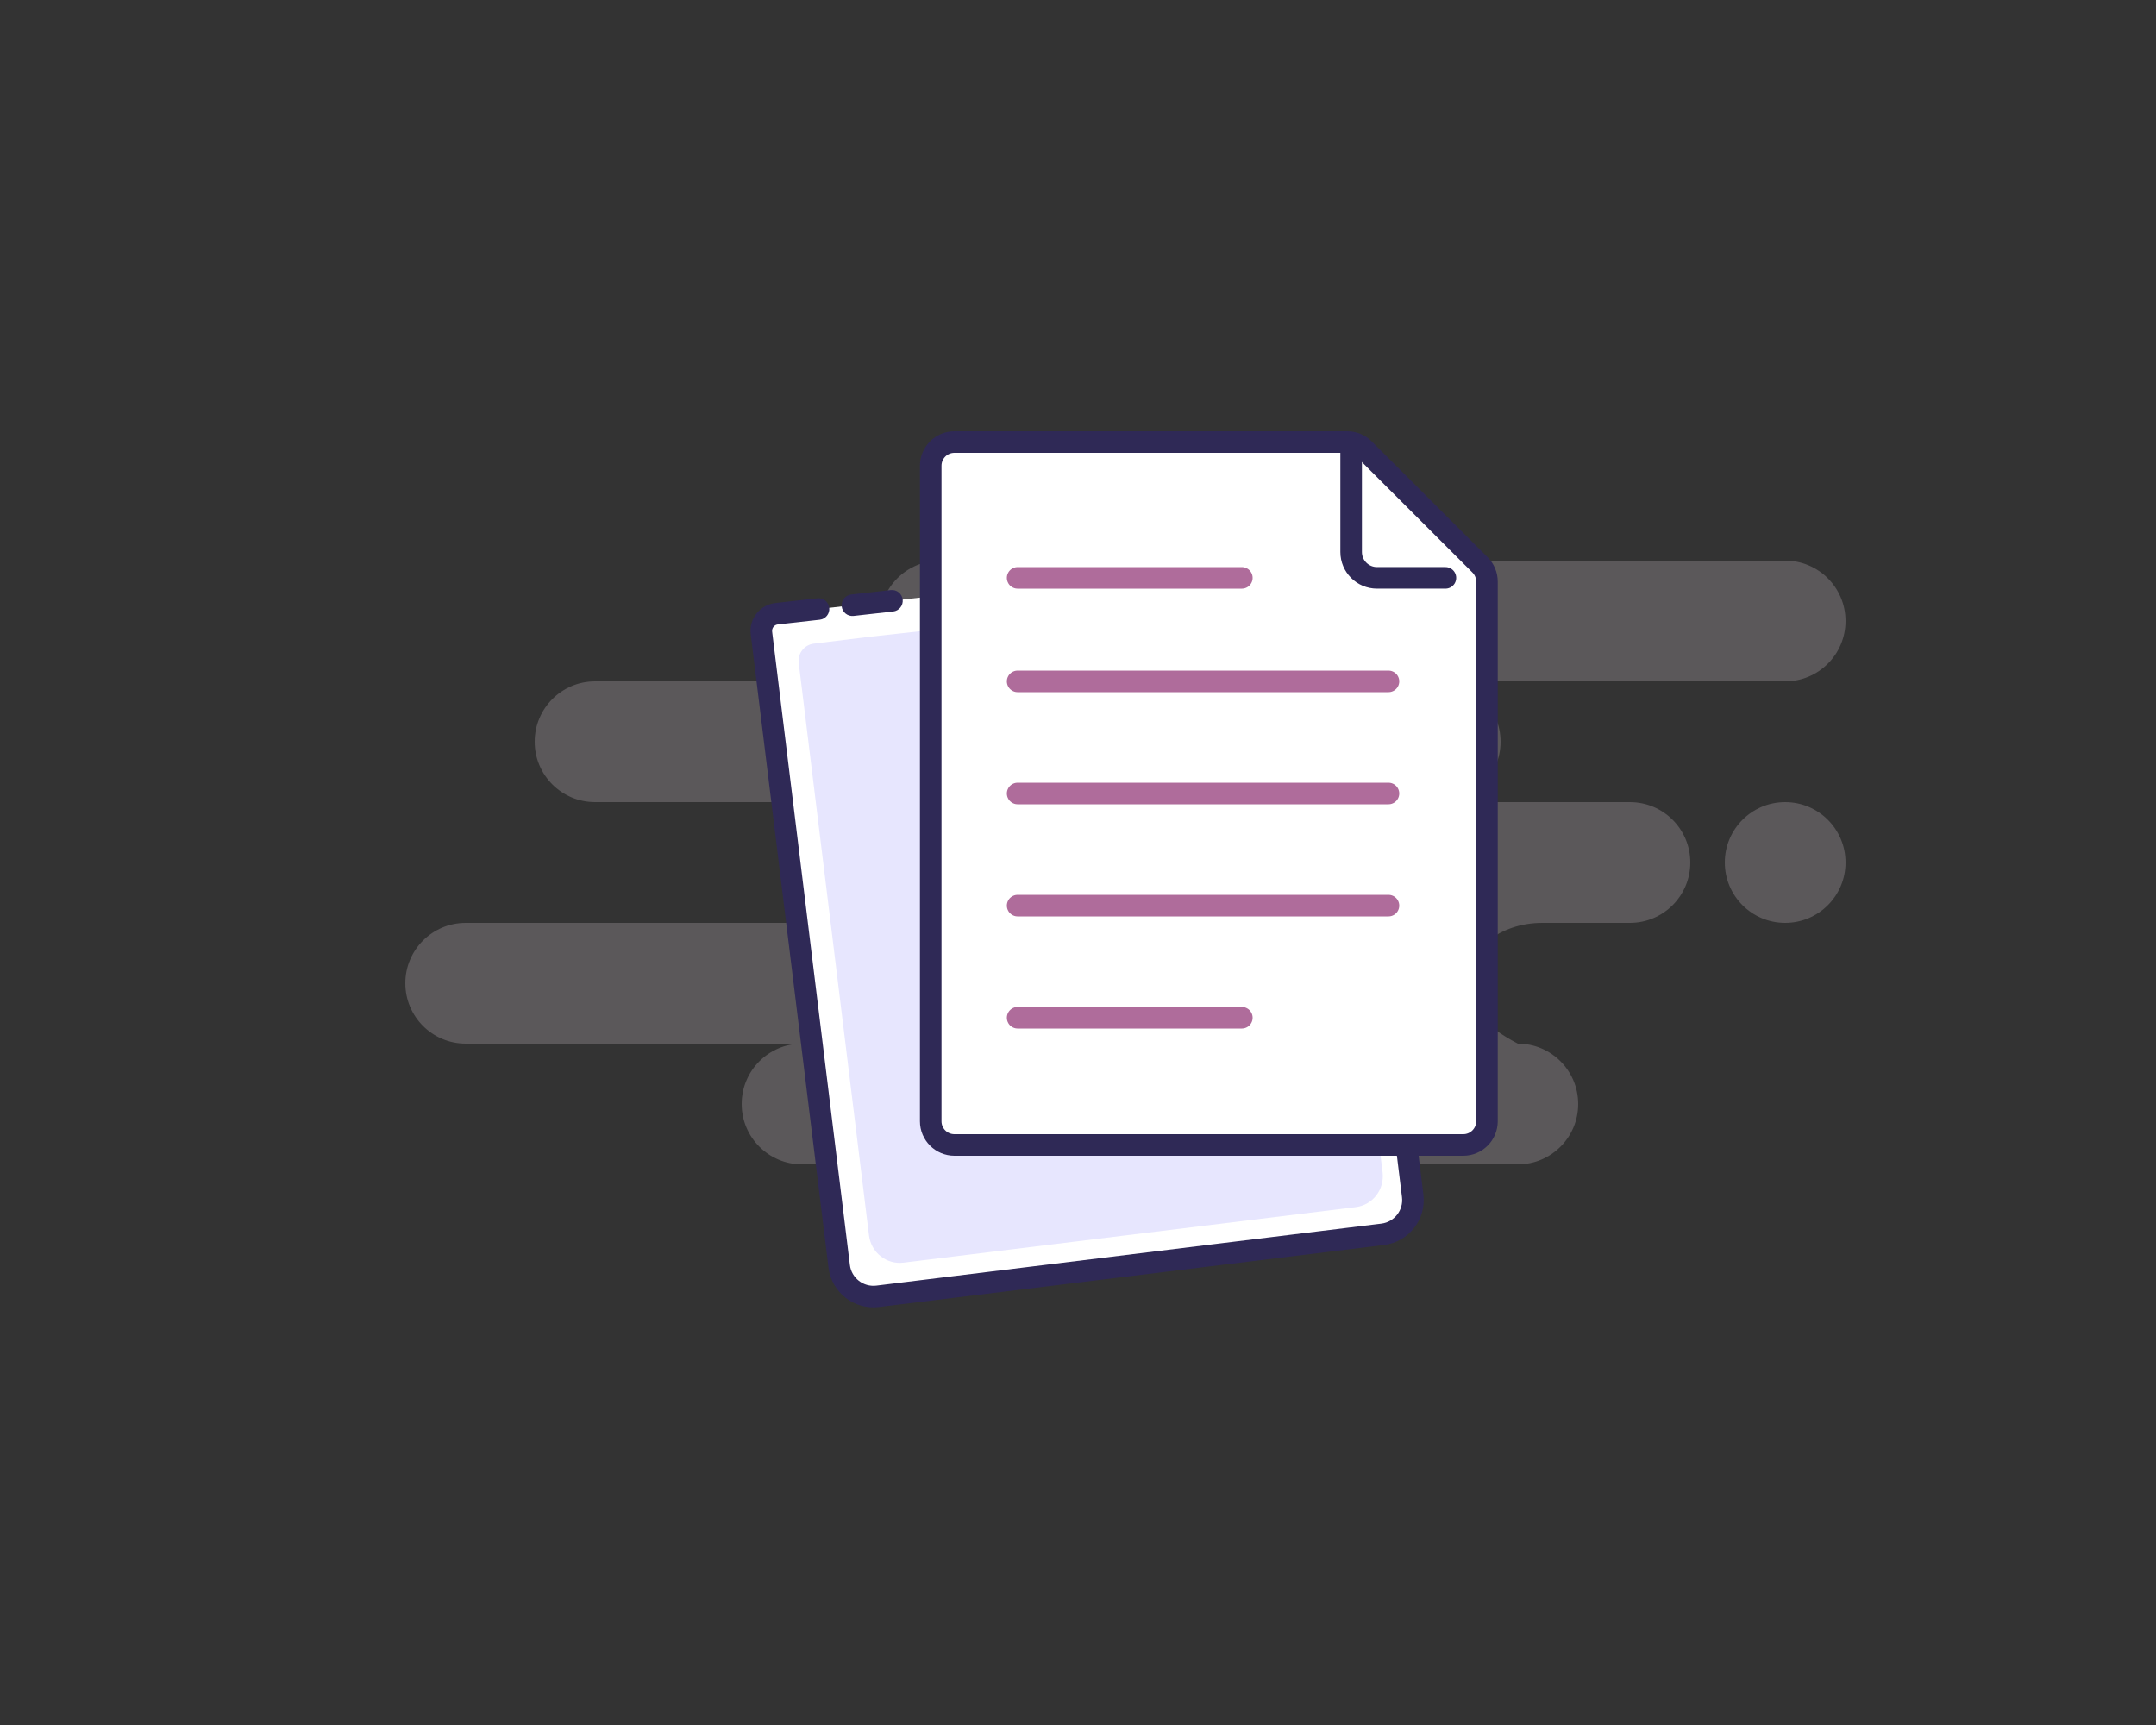
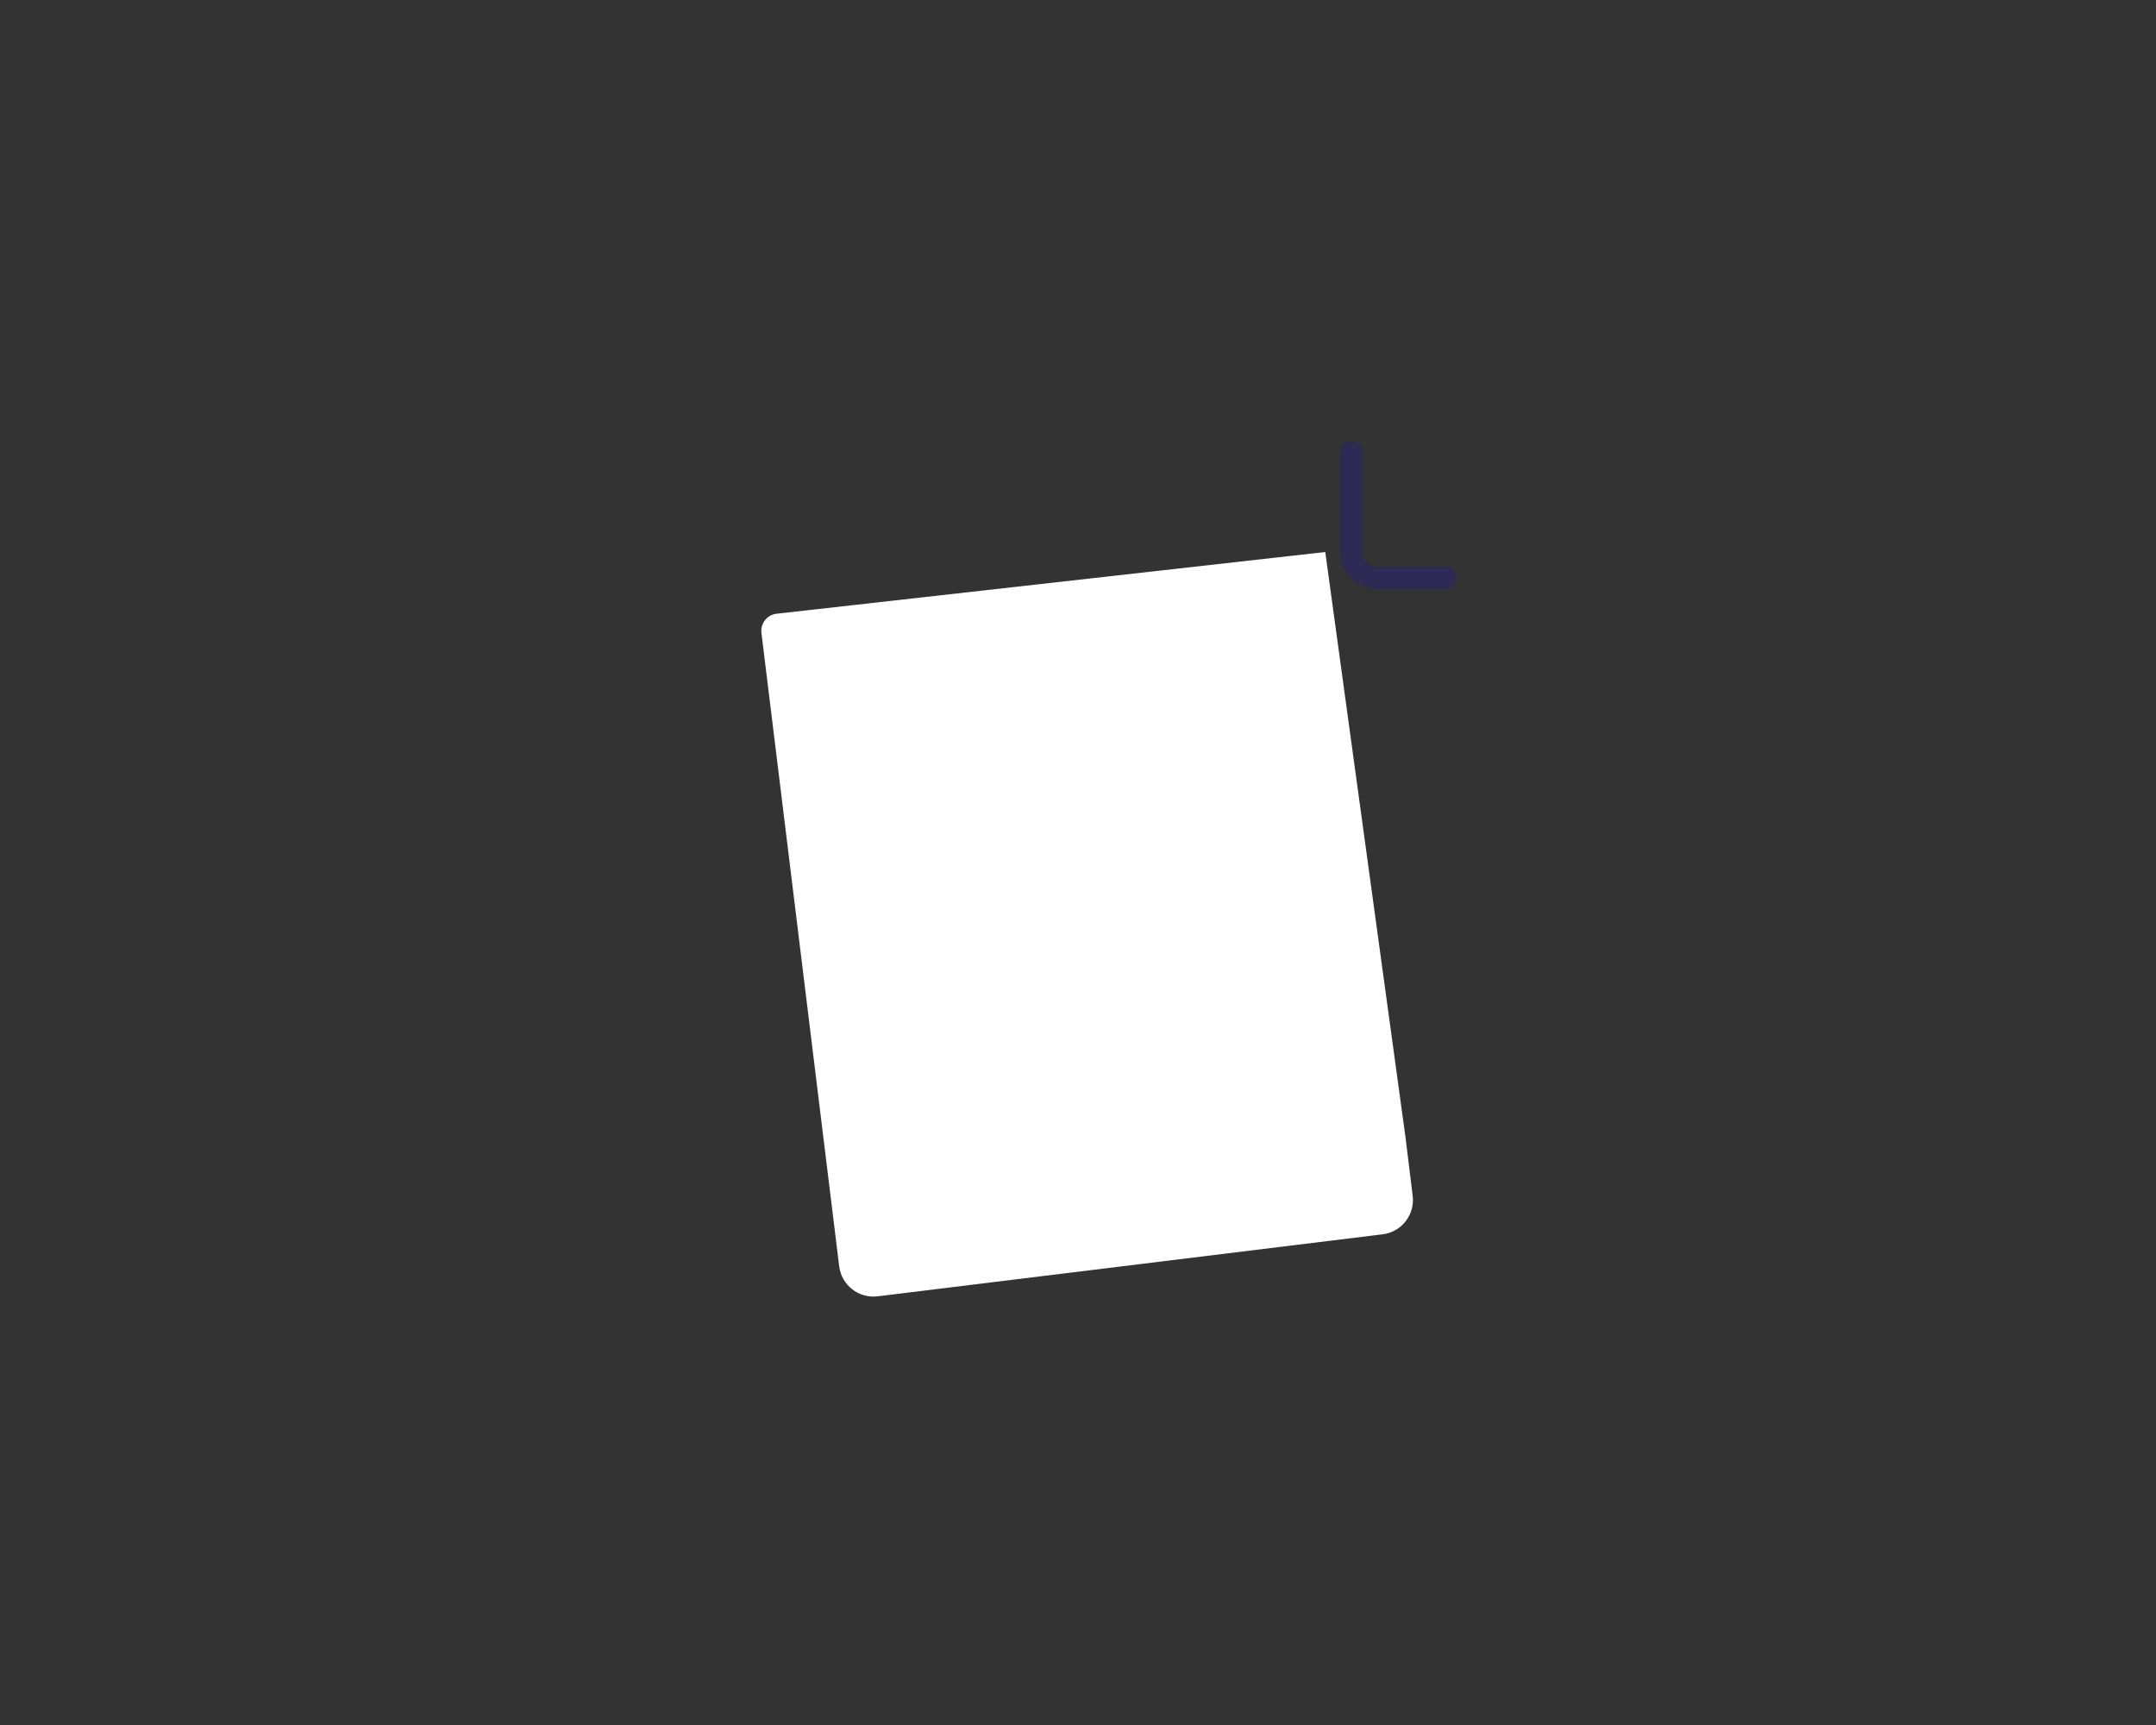
<svg xmlns="http://www.w3.org/2000/svg" width="250" height="200" viewBox="0 0 250 200" fill="none">
  <rect x="0" y="0" width="250" height="200" fill="#333333" stroke="none" />
-   <path opacity="0.2" fill-rule="evenodd" clip-rule="evenodd" d="M207 65C210.866 65 214 68.134 214 72C214 75.866 210.866 79 207 79H167C170.866 79 174 82.134 174 86C174 89.866 170.866 93 167 93H189C192.866 93 196 96.134 196 100C196 103.866 192.866 107 189 107H178.826C173.952 107 170 110.134 170 114C170 116.577 172 118.911 176 121C179.866 121 183 124.134 183 128C183 131.866 179.866 135 176 135H93C89.134 135 86 131.866 86 128C86 124.134 89.134 121 93 121H54C50.134 121 47 117.866 47 114C47 110.134 50.134 107 54 107H94C97.866 107 101 103.866 101 100C101 96.134 97.866 93 94 93H69C65.134 93 62 89.866 62 86C62 82.134 65.134 79 69 79H109C105.134 79 102 75.866 102 72C102 68.134 105.134 65 109 65H207ZM207 93C210.866 93 214 96.134 214 100C214 103.866 210.866 107 207 107C203.134 107 200 103.866 200 100C200 96.134 203.134 93 207 93Z" fill="#FCEEF7" />
  <path fill-rule="evenodd" clip-rule="evenodd" d="M153.671 64.001L162.973 131.843L163.809 138.65C164.078 140.842 162.519 142.838 160.326 143.107L101.766 150.298C99.573 150.567 97.578 149.008 97.308 146.815L88.293 73.387C88.158 72.291 88.938 71.293 90.034 71.159C90.041 71.158 90.048 71.157 90.055 71.156L94.913 70.611M98.842 70.171L103.429 69.656L98.842 70.171Z" fill="white" />
-   <path d="M154.91 63.831C154.816 63.147 154.185 62.669 153.502 62.762C152.818 62.856 152.339 63.486 152.433 64.171L153.671 64.001L154.91 63.831ZM162.973 131.843L164.214 131.691C164.213 131.685 164.212 131.679 164.212 131.674L162.973 131.843ZM163.809 138.65L165.05 138.497L163.809 138.65ZM160.326 143.107L160.479 144.348L160.326 143.107ZM101.766 150.298L101.918 151.538L101.766 150.298ZM97.308 146.815L98.549 146.663L97.308 146.815ZM88.293 73.387L87.052 73.54L88.293 73.387ZM90.055 71.156L90.194 72.398L90.055 71.156ZM95.052 71.853C95.739 71.776 96.232 71.158 96.155 70.472C96.078 69.786 95.46 69.292 94.774 69.369L94.913 70.611L95.052 71.853ZM98.702 68.928C98.016 69.005 97.522 69.624 97.599 70.31C97.676 70.996 98.295 71.49 98.981 71.413L98.842 70.171L98.702 68.928ZM103.568 70.898C104.254 70.821 104.748 70.203 104.671 69.517C104.594 68.831 103.975 68.337 103.289 68.414L103.429 69.656L103.568 70.898ZM153.671 64.001L152.433 64.171L161.735 132.013L162.973 131.843L164.212 131.674L154.91 63.831L153.671 64.001ZM162.973 131.843L161.733 131.996L162.568 138.802L163.809 138.65L165.05 138.497L164.214 131.691L162.973 131.843ZM163.809 138.65L162.568 138.802C162.753 140.31 161.681 141.682 160.174 141.867L160.326 143.107L160.479 144.348C163.356 143.995 165.403 141.375 165.05 138.497L163.809 138.65ZM160.326 143.107L160.174 141.867L101.614 149.057L101.766 150.298L101.918 151.538L160.479 144.348L160.326 143.107ZM101.766 150.298L101.614 149.057C100.106 149.242 98.734 148.17 98.549 146.663L97.308 146.815L96.068 146.967C96.421 149.845 99.04 151.892 101.918 151.538L101.766 150.298ZM97.308 146.815L98.549 146.663L89.533 73.235L88.293 73.387L87.052 73.54L96.068 146.967L97.308 146.815ZM88.293 73.387L89.533 73.235C89.483 72.824 89.775 72.45 90.186 72.399L90.034 71.159L89.882 69.918C88.1 70.137 86.833 71.758 87.052 73.54L88.293 73.387ZM90.034 71.159L90.186 72.399C90.189 72.399 90.192 72.399 90.194 72.398L90.055 71.156L89.915 69.914C89.904 69.915 89.893 69.916 89.882 69.918L90.034 71.159ZM90.055 71.156L90.194 72.398L95.052 71.853L94.913 70.611L94.774 69.369L89.915 69.914L90.055 71.156ZM98.842 70.171L98.981 71.413L103.568 70.898L103.429 69.656L103.289 68.414L98.702 68.928L98.842 70.171Z" fill="#2F2956" />
-   <path fill-rule="evenodd" clip-rule="evenodd" d="M151.141 68.269L159.56 129.752L160.318 135.921C160.562 137.908 159.168 139.714 157.204 139.955L104.762 146.394C102.798 146.635 101.009 145.22 100.765 143.233L92.615 76.856C92.48 75.76 93.26 74.762 94.356 74.627L100.844 73.831" fill="#E7E6FE" />
-   <path d="M110.672 51.25H156.229C156.958 51.25 157.657 51.539 158.173 52.055L171.616 65.49C172.132 66.006 172.422 66.705 172.422 67.435V130C172.422 131.519 171.191 132.75 169.672 132.75H110.672C109.153 132.75 107.922 131.519 107.922 130V54C107.922 52.481 109.153 51.25 110.672 51.25Z" fill="white" stroke="#2F2956" stroke-width="2.5" />
  <path d="M156.672 52.402V63.999C156.672 65.656 158.015 66.999 159.672 66.999H167.605" stroke="#2F2956" stroke-width="2.5" stroke-linecap="round" stroke-linejoin="round" />
-   <path d="M118 118H144M118 67H144H118ZM118 79H161H118ZM118 92H161H118ZM118 105H161H118Z" stroke="#AF6C9B" stroke-width="2.5" stroke-linecap="round" stroke-linejoin="round" />
</svg>